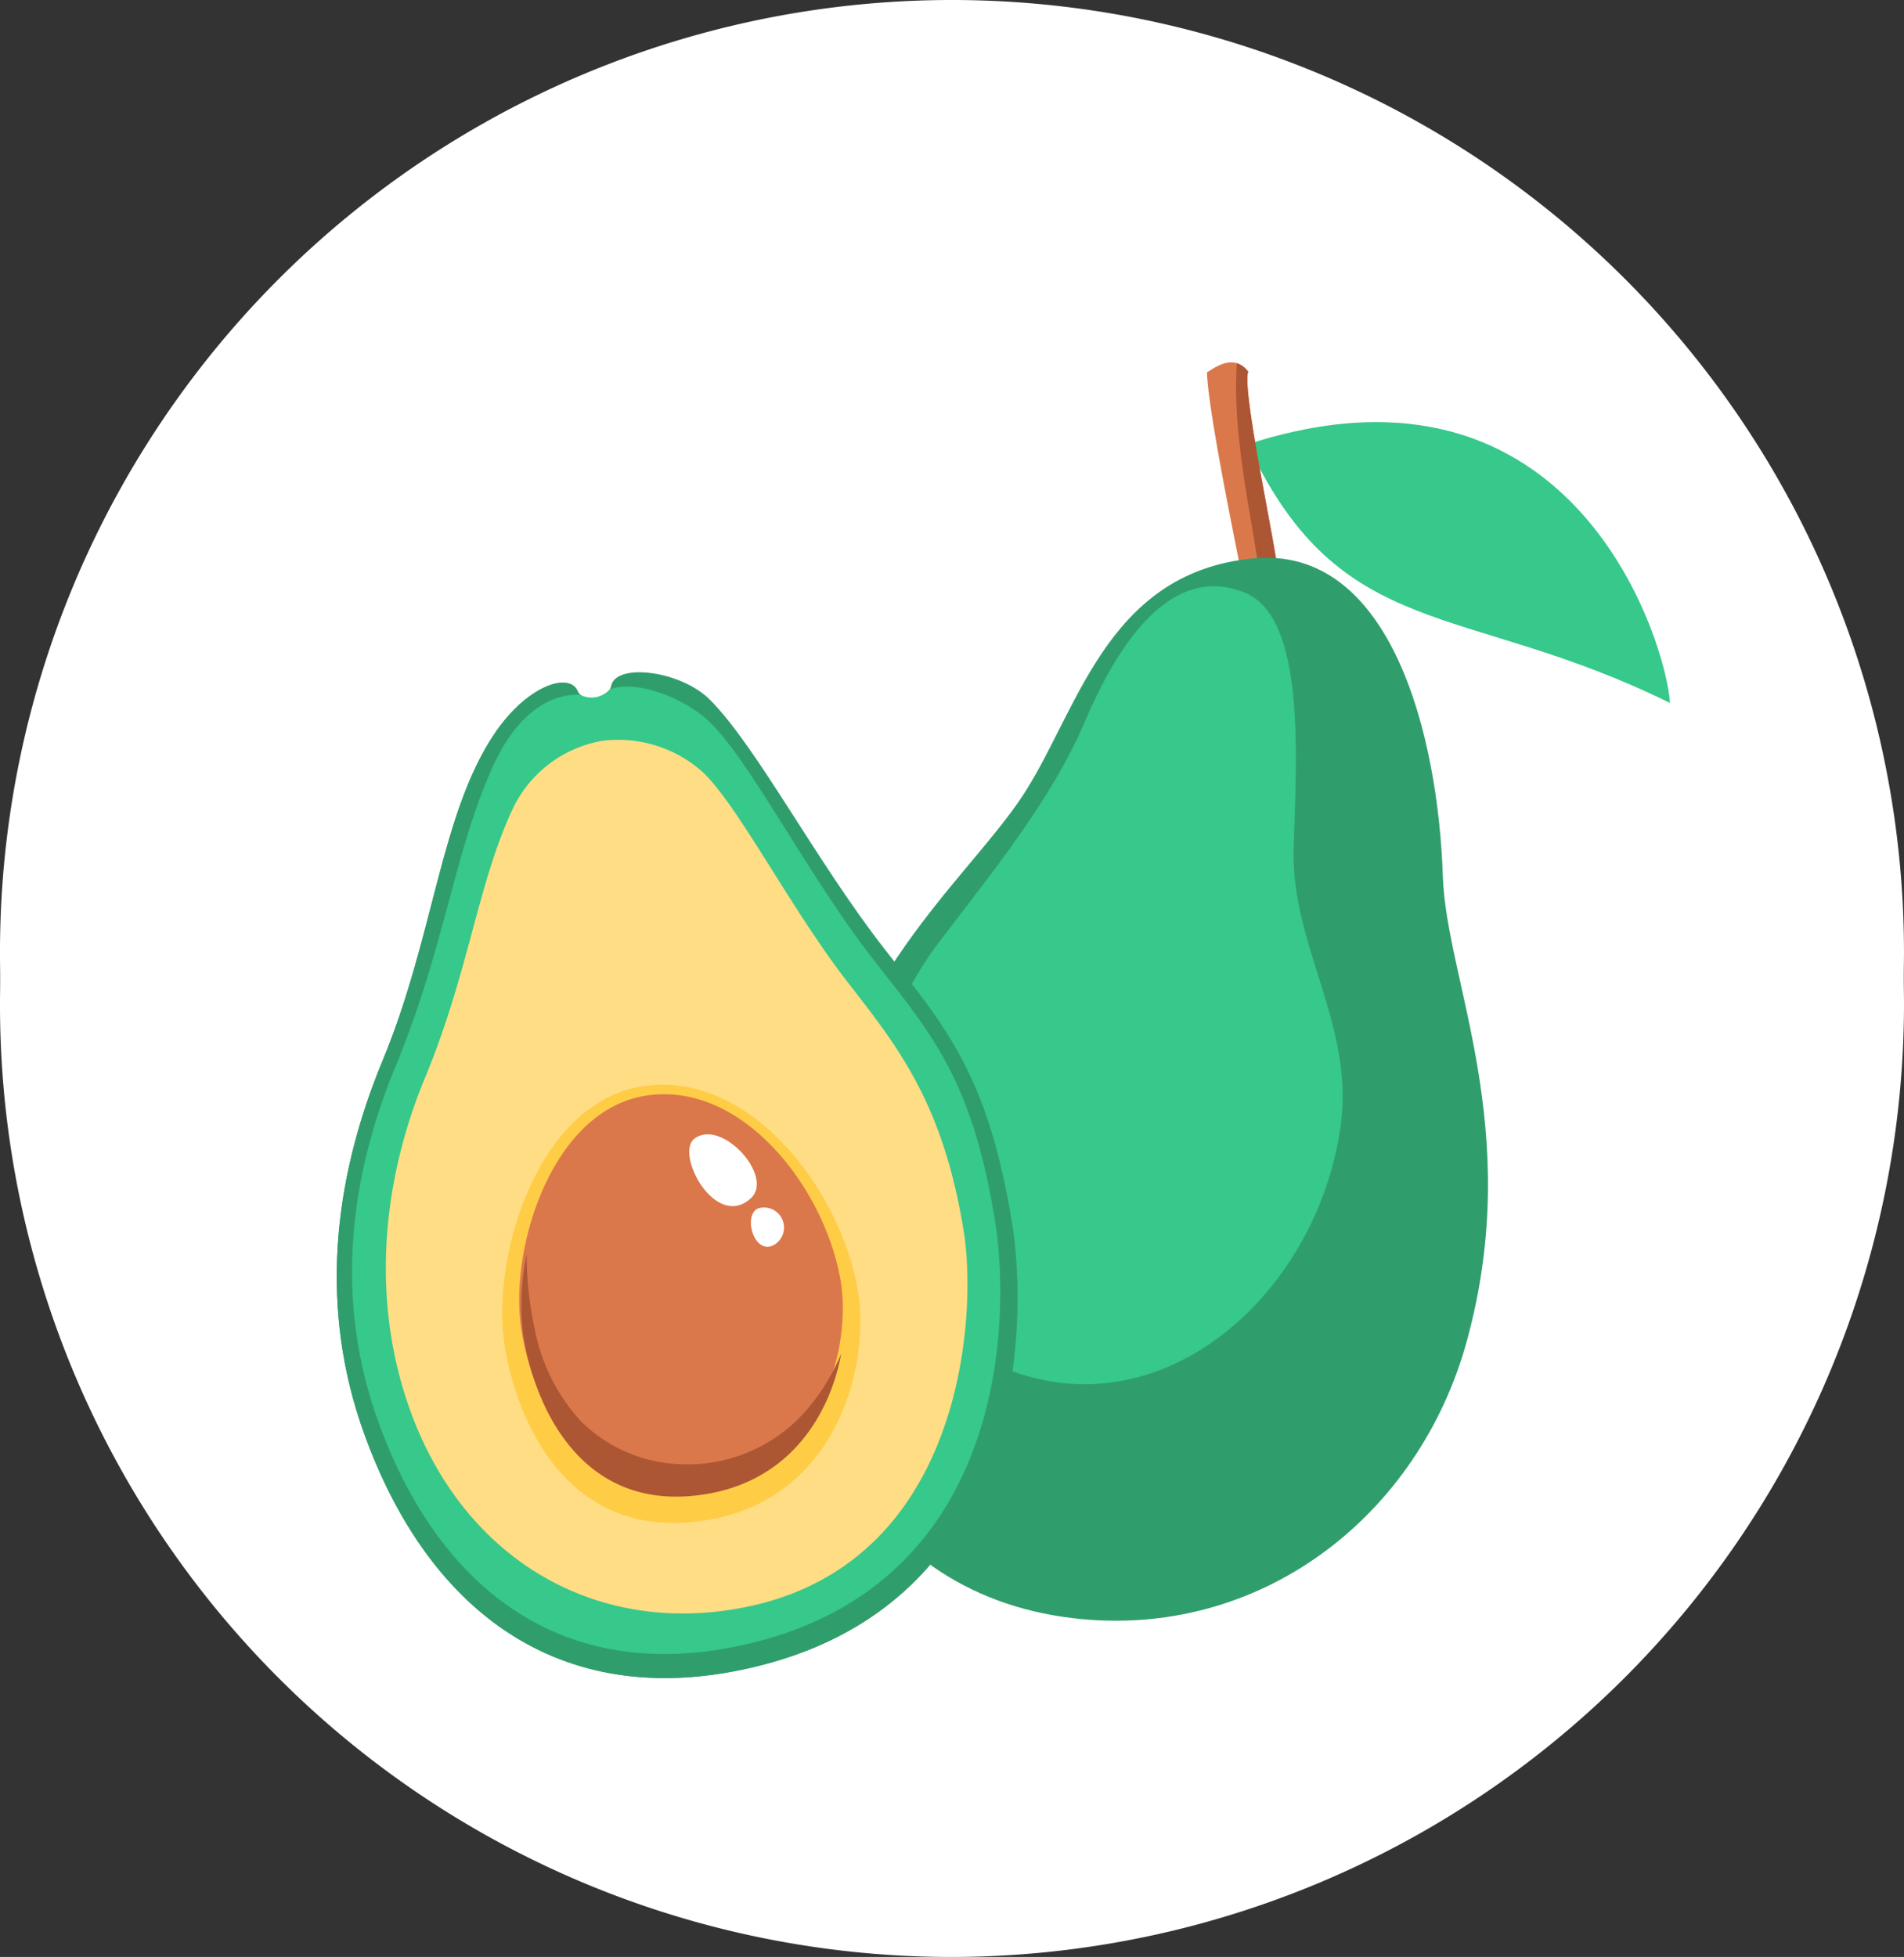
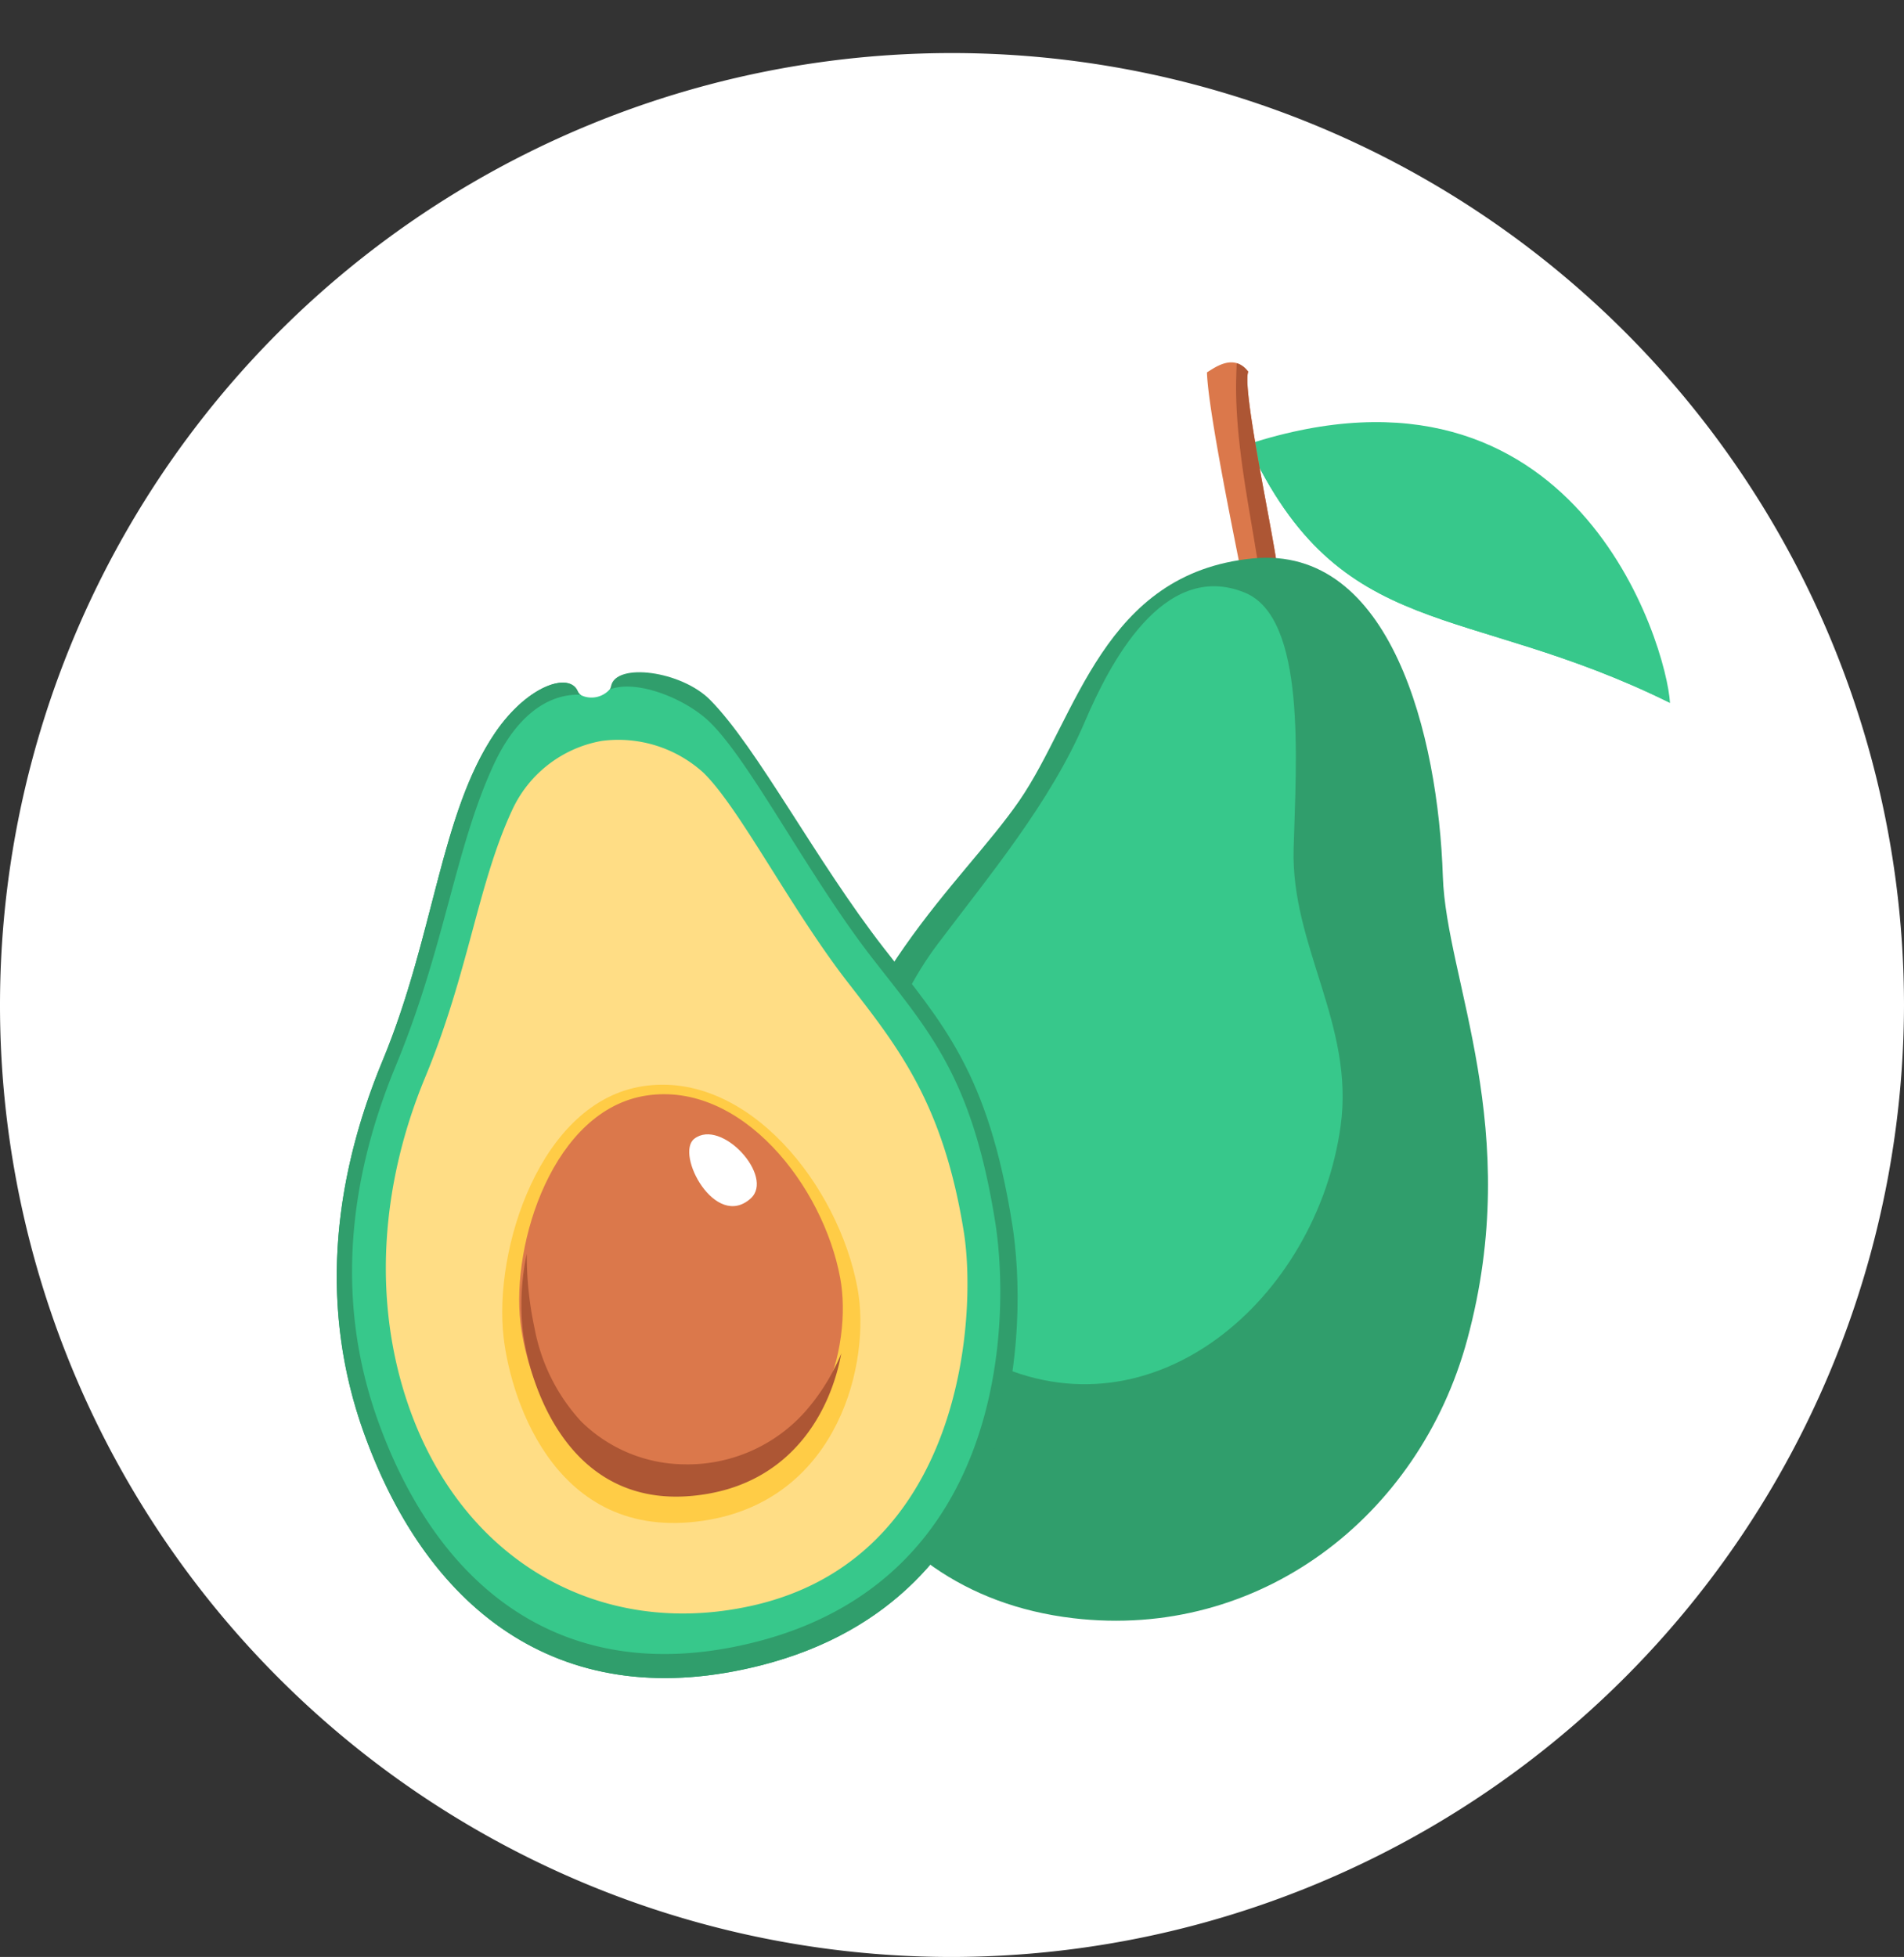
<svg xmlns="http://www.w3.org/2000/svg" id="_145x145_BigIcon" data-name="145x145_BigIcon" width="145" height="149" viewBox="0 0 145 149">
  <rect x="0" y="0" width="145" height="149" fill="#333333" stroke="none" />
-   <path id="Path_5509" data-name="Path 5509" d="M-2203.57,1183.713a72.611,72.611,0,0,1-72.5,72.5,72.479,72.479,0,0,1-72.5-72.5,72.5,72.5,0,0,1,72.5-72.5A72.526,72.526,0,0,1-2203.57,1183.713Z" transform="translate(2348.569 -1111.213)" fill="#fff" />
  <g id="Group_20351" data-name="Group 20351" transform="translate(4587.392 -1232.134)">
-     <path id="Trazado_7858" data-name="Trazado 7858" d="M-4442.392,1308.634a72.611,72.611,0,0,1-72.5,72.5,72.48,72.48,0,0,1-72.5-72.46v-.04a72.5,72.5,0,0,1,72.5-72.5A72.527,72.527,0,0,1-4442.392,1308.634Z" fill="#fff" />
+     <path id="Trazado_7858" data-name="Trazado 7858" d="M-4442.392,1308.634a72.611,72.611,0,0,1-72.5,72.5,72.48,72.48,0,0,1-72.5-72.46a72.5,72.5,0,0,1,72.5-72.5A72.527,72.527,0,0,1-4442.392,1308.634Z" fill="#fff" />
    <g id="Group_20350" data-name="Group 20350">
      <g id="Group_20348" data-name="Group 20348">
        <path id="Path_42067" data-name="Path 42067" d="M-4492.356,1265.956c25-8.088,31.9,15.361,32.142,19.692C-4475.92,1277.883-4485.3,1281.177-4492.356,1265.956Z" fill="#37c88b" />
        <path id="Path_42068" data-name="Path 42068" d="M-4492.356,1265.956c15.243,2.475,27.336,12.087,32.142,19.692C-4475.92,1277.883-4485.3,1281.177-4492.356,1265.956Z" fill="#37c88b" />
        <path id="Path_42069" data-name="Path 42069" d="M-4490.08,1275.952c.136-1.028-2.79-14.078-2.252-15.517-1.09-1.422-2.512-.332-3.143.05.08,2.915,2.211,13.188,2.625,15.334A1.936,1.936,0,0,0-4490.08,1275.952Z" fill="#db784b" />
        <path id="Path_42070" data-name="Path 42070" d="M-4491.639,1274.714c-.287-1.813-.615-3.619-.9-5.433-.28-1.8-.523-3.608-.641-5.425-.06-.935-.092-1.873-.071-2.809.01-.421.023-.841.041-1.261a1.726,1.726,0,0,1,.876.649c-.538,1.439,2.388,14.489,2.252,15.517a1.549,1.549,0,0,1-1.308.517Q-4491.5,1275.59-4491.639,1274.714Z" fill="#ad5634" />
        <path id="Path_42071" data-name="Path 42071" d="M-4492,1274.653c-11.4,1.128-13.365,12.063-17.771,18.453s-13.39,13.473-16.241,28.879c-2.832,15.311,3.645,31.385,20.348,33.356,14.133,1.668,26.341-7.679,30.009-21.21,4.341-16.012-1.6-27.39-1.856-35.257C-4477.861,1288.136-4481.456,1273.61-4492,1274.653Z" fill="#309e6c" />
        <path id="Path_42072" data-name="Path 42072" d="M-4515.99,1304.023c-7.3,9.7-8.1,25.933,3.978,31.788,12.458,6.037,24.882-4.8,26.714-17.929,1.077-7.723-3.782-13.713-3.578-21.116.186-6.707,1-17.592-3.726-19.514-6.256-2.543-10.358,5.584-12.166,9.816C-4507.41,1293.255-4512.087,1298.839-4515.99,1304.023Z" fill="#37c88b" />
      </g>
      <g id="Group_20349" data-name="Group 20349">
        <path id="Path_42073" data-name="Path 42073" d="M-4540.855,1284.37c-.206,1.037-2.191,1.257-2.532.416-.619-1.528-3.84-.466-6.293,3.133-4.17,6.116-4.638,15.47-8.566,24.946-3.946,9.521-4.732,19.134-1.451,28.31,5,13.993,15.4,21.533,30.247,17.76,20.213-5.138,20.34-26.106,19.146-33.588-1.85-11.593-5.264-15.219-9.793-21.045-5.183-6.667-9.619-15.238-13.207-18.871C-4535.5,1283.2-4540.5,1282.559-4540.855,1284.37Z" fill="#309e6c" />
        <path id="Path_42074" data-name="Path 42074" d="M-4558.246,1312.865c3.928-9.476,4.4-18.83,8.566-24.946,2.453-3.6,5.674-4.661,6.293-3.133a1.025,1.025,0,0,0,.973.515,57.033,57.033,0,0,1-1.689,10.46c-.977,4.627-1.847,9.288-2.5,13.973-1.232,8.886-1.588,17.982.262,26.809,1.355,6.462,4.1,13.987,11.038,16.168a16.449,16.449,0,0,0,12.078-1.291,26.094,26.094,0,0,0,8.135-6.613,30.029,30.029,0,0,0,4.8-8.3c-1.239,8.752-5.831,19.033-19.167,22.423-14.845,3.773-25.244-3.767-30.247-17.76C-4562.978,1332-4562.192,1322.386-4558.246,1312.865Z" fill="#309e6c" />
        <path id="Path_42075" data-name="Path 42075" d="M-4540.963,1284.629a1.866,1.866,0,0,1-2.257.4c-2.469-.071-4.868,1.625-6.592,5.366-2.948,6.4-3.7,13.866-7.439,22.888-3.757,9.065-4.5,18.218-1.382,26.955,4.764,13.323,14.665,20.5,28.8,16.91,19.246-4.892,19.367-24.857,18.23-31.98-1.761-11.039-5.012-14.491-9.324-20.038-4.934-6.348-9.3-15-12.427-18.031C-4535.179,1285.332-4538.9,1283.83-4540.963,1284.629Z" fill="#37c88b" />
        <path id="Path_42076" data-name="Path 42076" d="M-4541.544,1288.542a9.3,9.3,0,0,0-6.879,5.343c-2.615,5.678-3.281,12.3-6.6,20.3-3.333,8.039-4.038,16.89-1.285,24.9,4.078,11.868,14.527,17.839,26.052,15.334,16.271-3.537,17.275-22.155,16.267-28.473-1.563-9.79-5-14.074-8.82-18.995-4.376-5.629-8.249-13.3-11.021-15.991A9.648,9.648,0,0,0-4541.544,1288.542Z" fill="#ffdd85" />
        <path id="Path_42077" data-name="Path 42077" d="M-4538.412,1314.832c-7.83,1.18-11.421,12.4-10.624,19.161.581,4.943,4.157,15.893,15.673,13.848,9.823-1.745,12.319-11.958,11.275-17.624C-4523.521,1322.436-4530.419,1313.628-4538.412,1314.832Z" fill="#ffcc46" />
        <path id="Path_42078" data-name="Path 42078" d="M-4538.155,1315.545c-7.076,1.066-10.32,11.2-9.6,17.314.525,4.466,3.756,14.36,14.162,12.512,8.875-1.576,11.131-10.8,10.188-15.925C-4524.7,1322.416-4530.933,1314.457-4538.155,1315.545Z" fill="#db784b" />
        <path id="Path_42079" data-name="Path 42079" d="M-4547.593,1333.346a18.8,18.8,0,0,1,.316-5.748,26.544,26.544,0,0,0,.613,5.752,14.3,14.3,0,0,0,3.535,7.015,11.335,11.335,0,0,0,7.771,3.259,12,12,0,0,0,9.231-3.953,15.861,15.861,0,0,0,2.761-4.383l.044-.107c-.862,4.613-3.827,9.562-10.109,10.677C-4543.836,1347.706-4547.067,1337.812-4547.593,1333.346Z" fill="#ad5634" />
        <path id="Path_42080" data-name="Path 42080" d="M-4534.516,1318.836c-1.488,1.148,1.6,6.971,4.293,4.545C-4528.383,1321.722-4532.452,1317.245-4534.516,1318.836Z" fill="#fff" />
-         <path id="Path_42081" data-name="Path 42081" d="M-4529.654,1324.136c-1.242.564-.215,3.819,1.35,2.689A1.527,1.527,0,0,0-4529.654,1324.136Z" fill="#fff" />
      </g>
    </g>
  </g>
</svg>